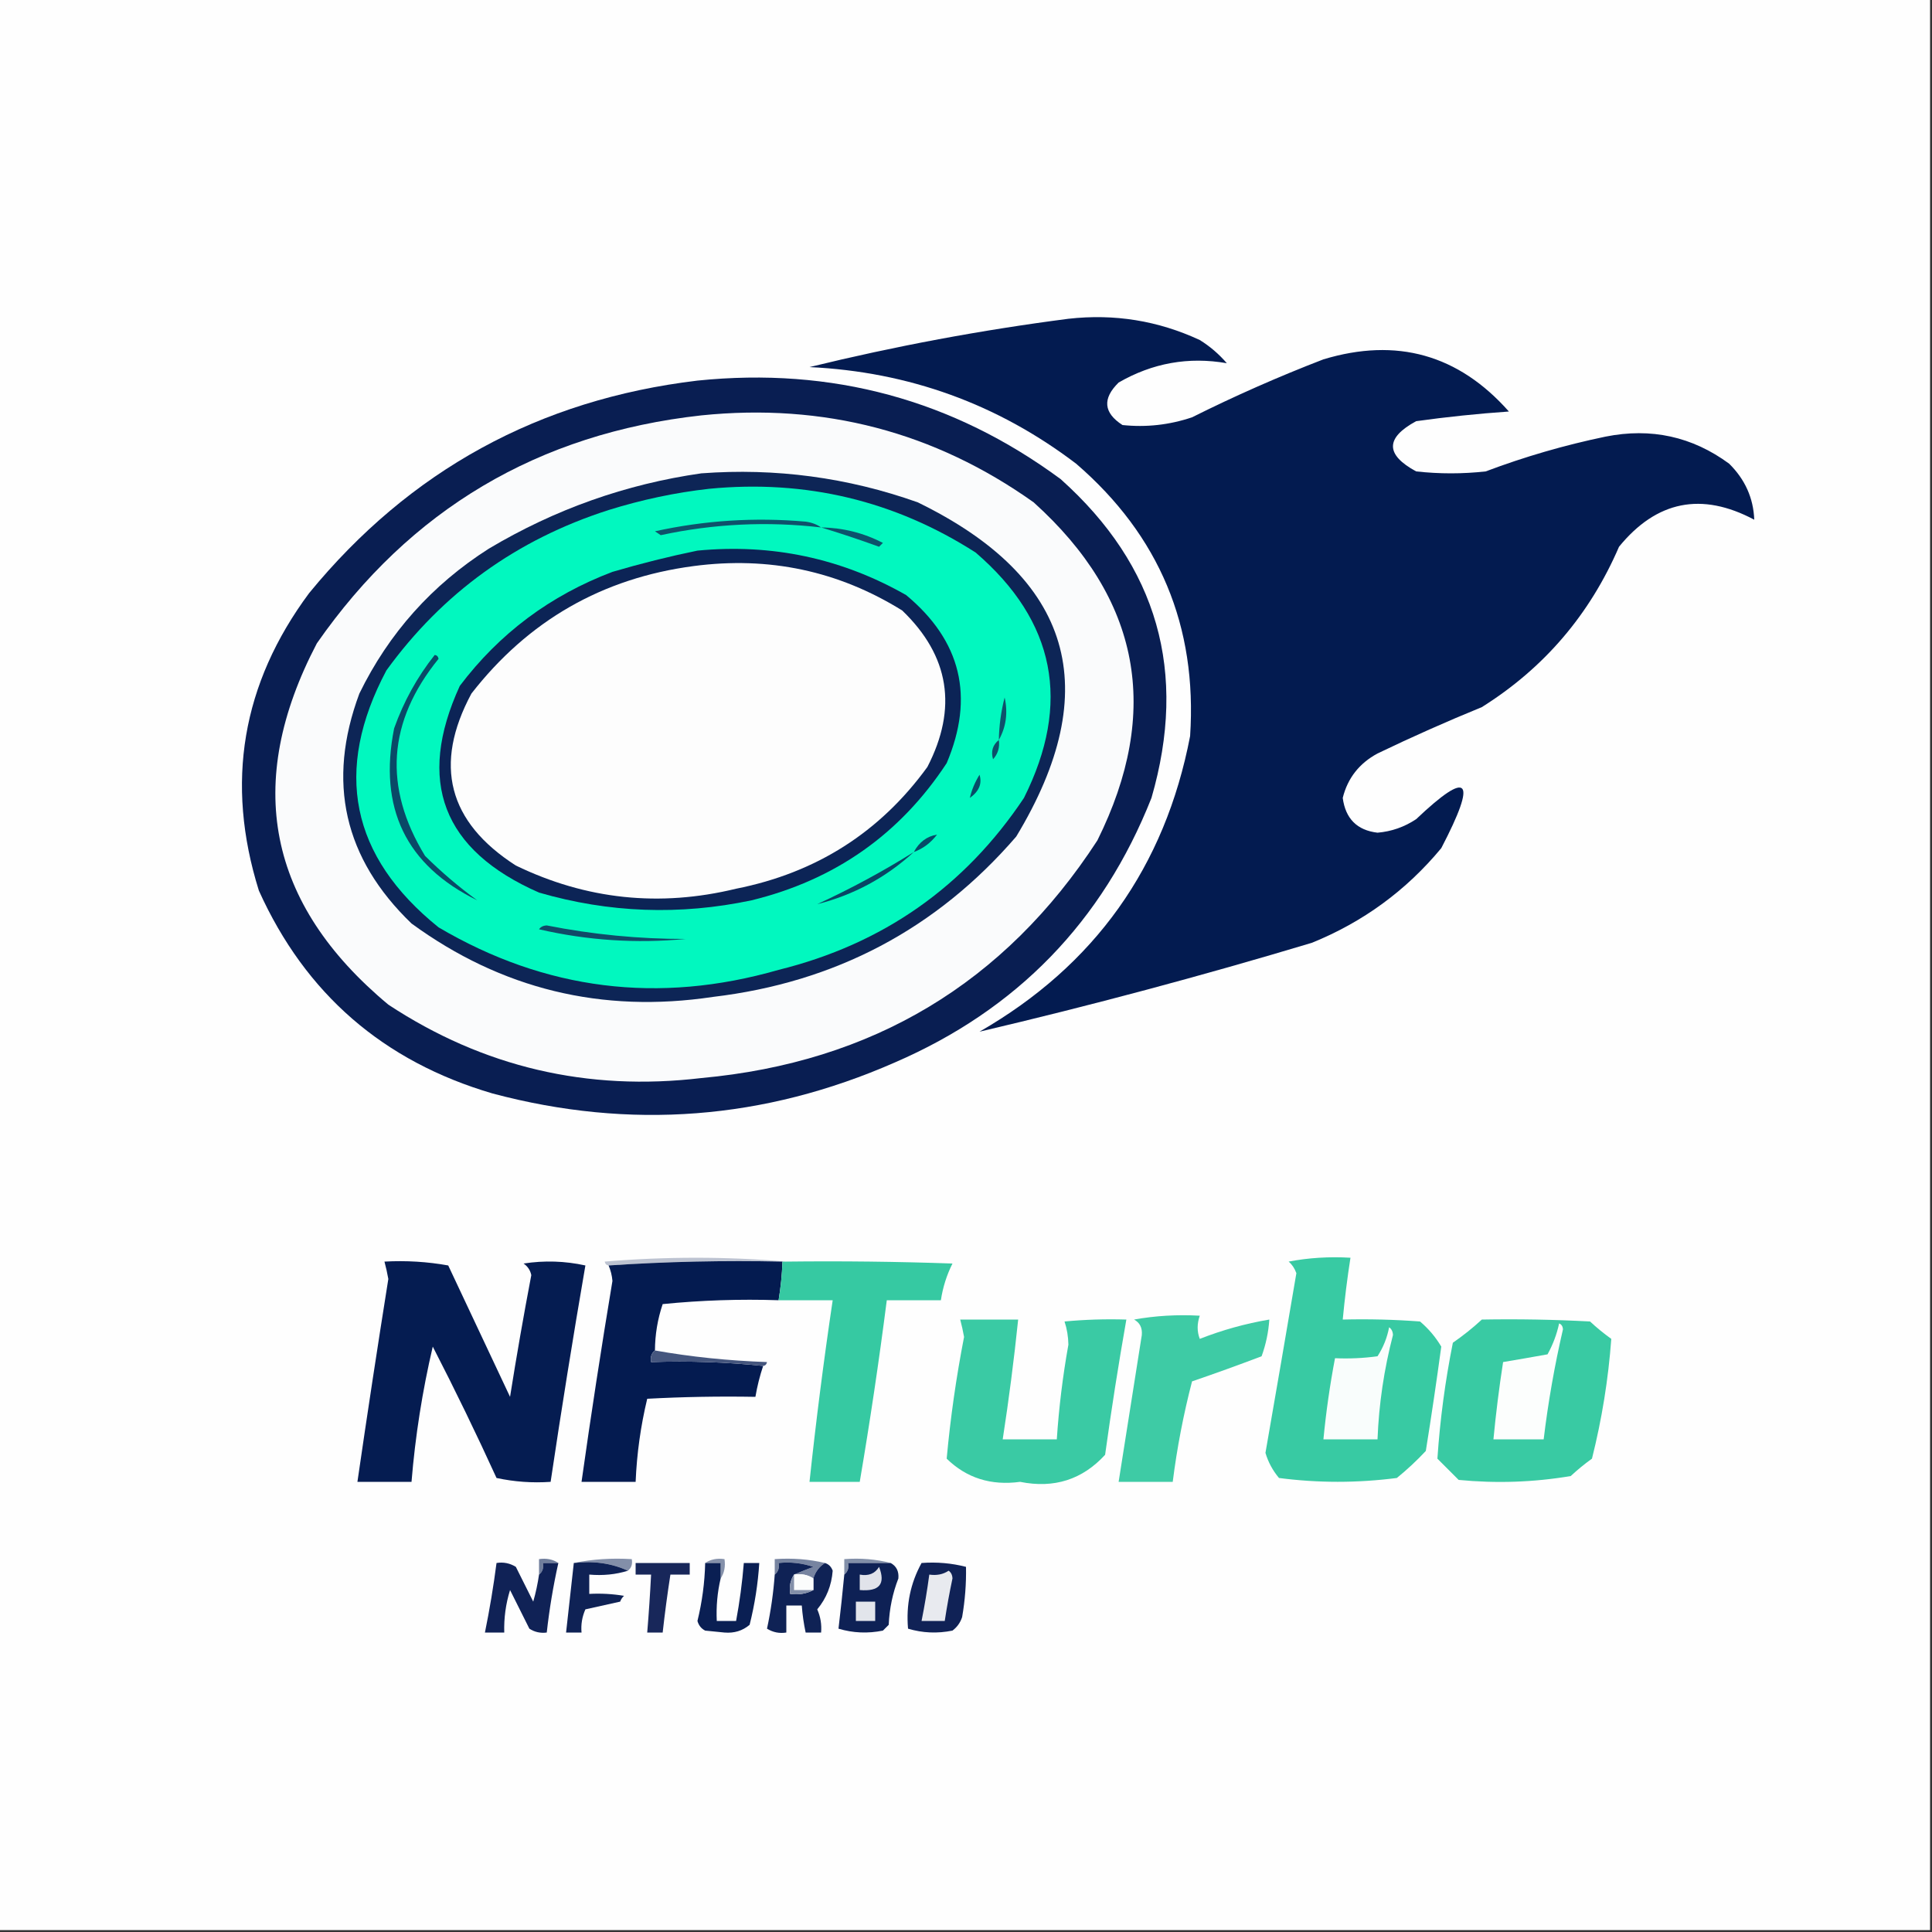
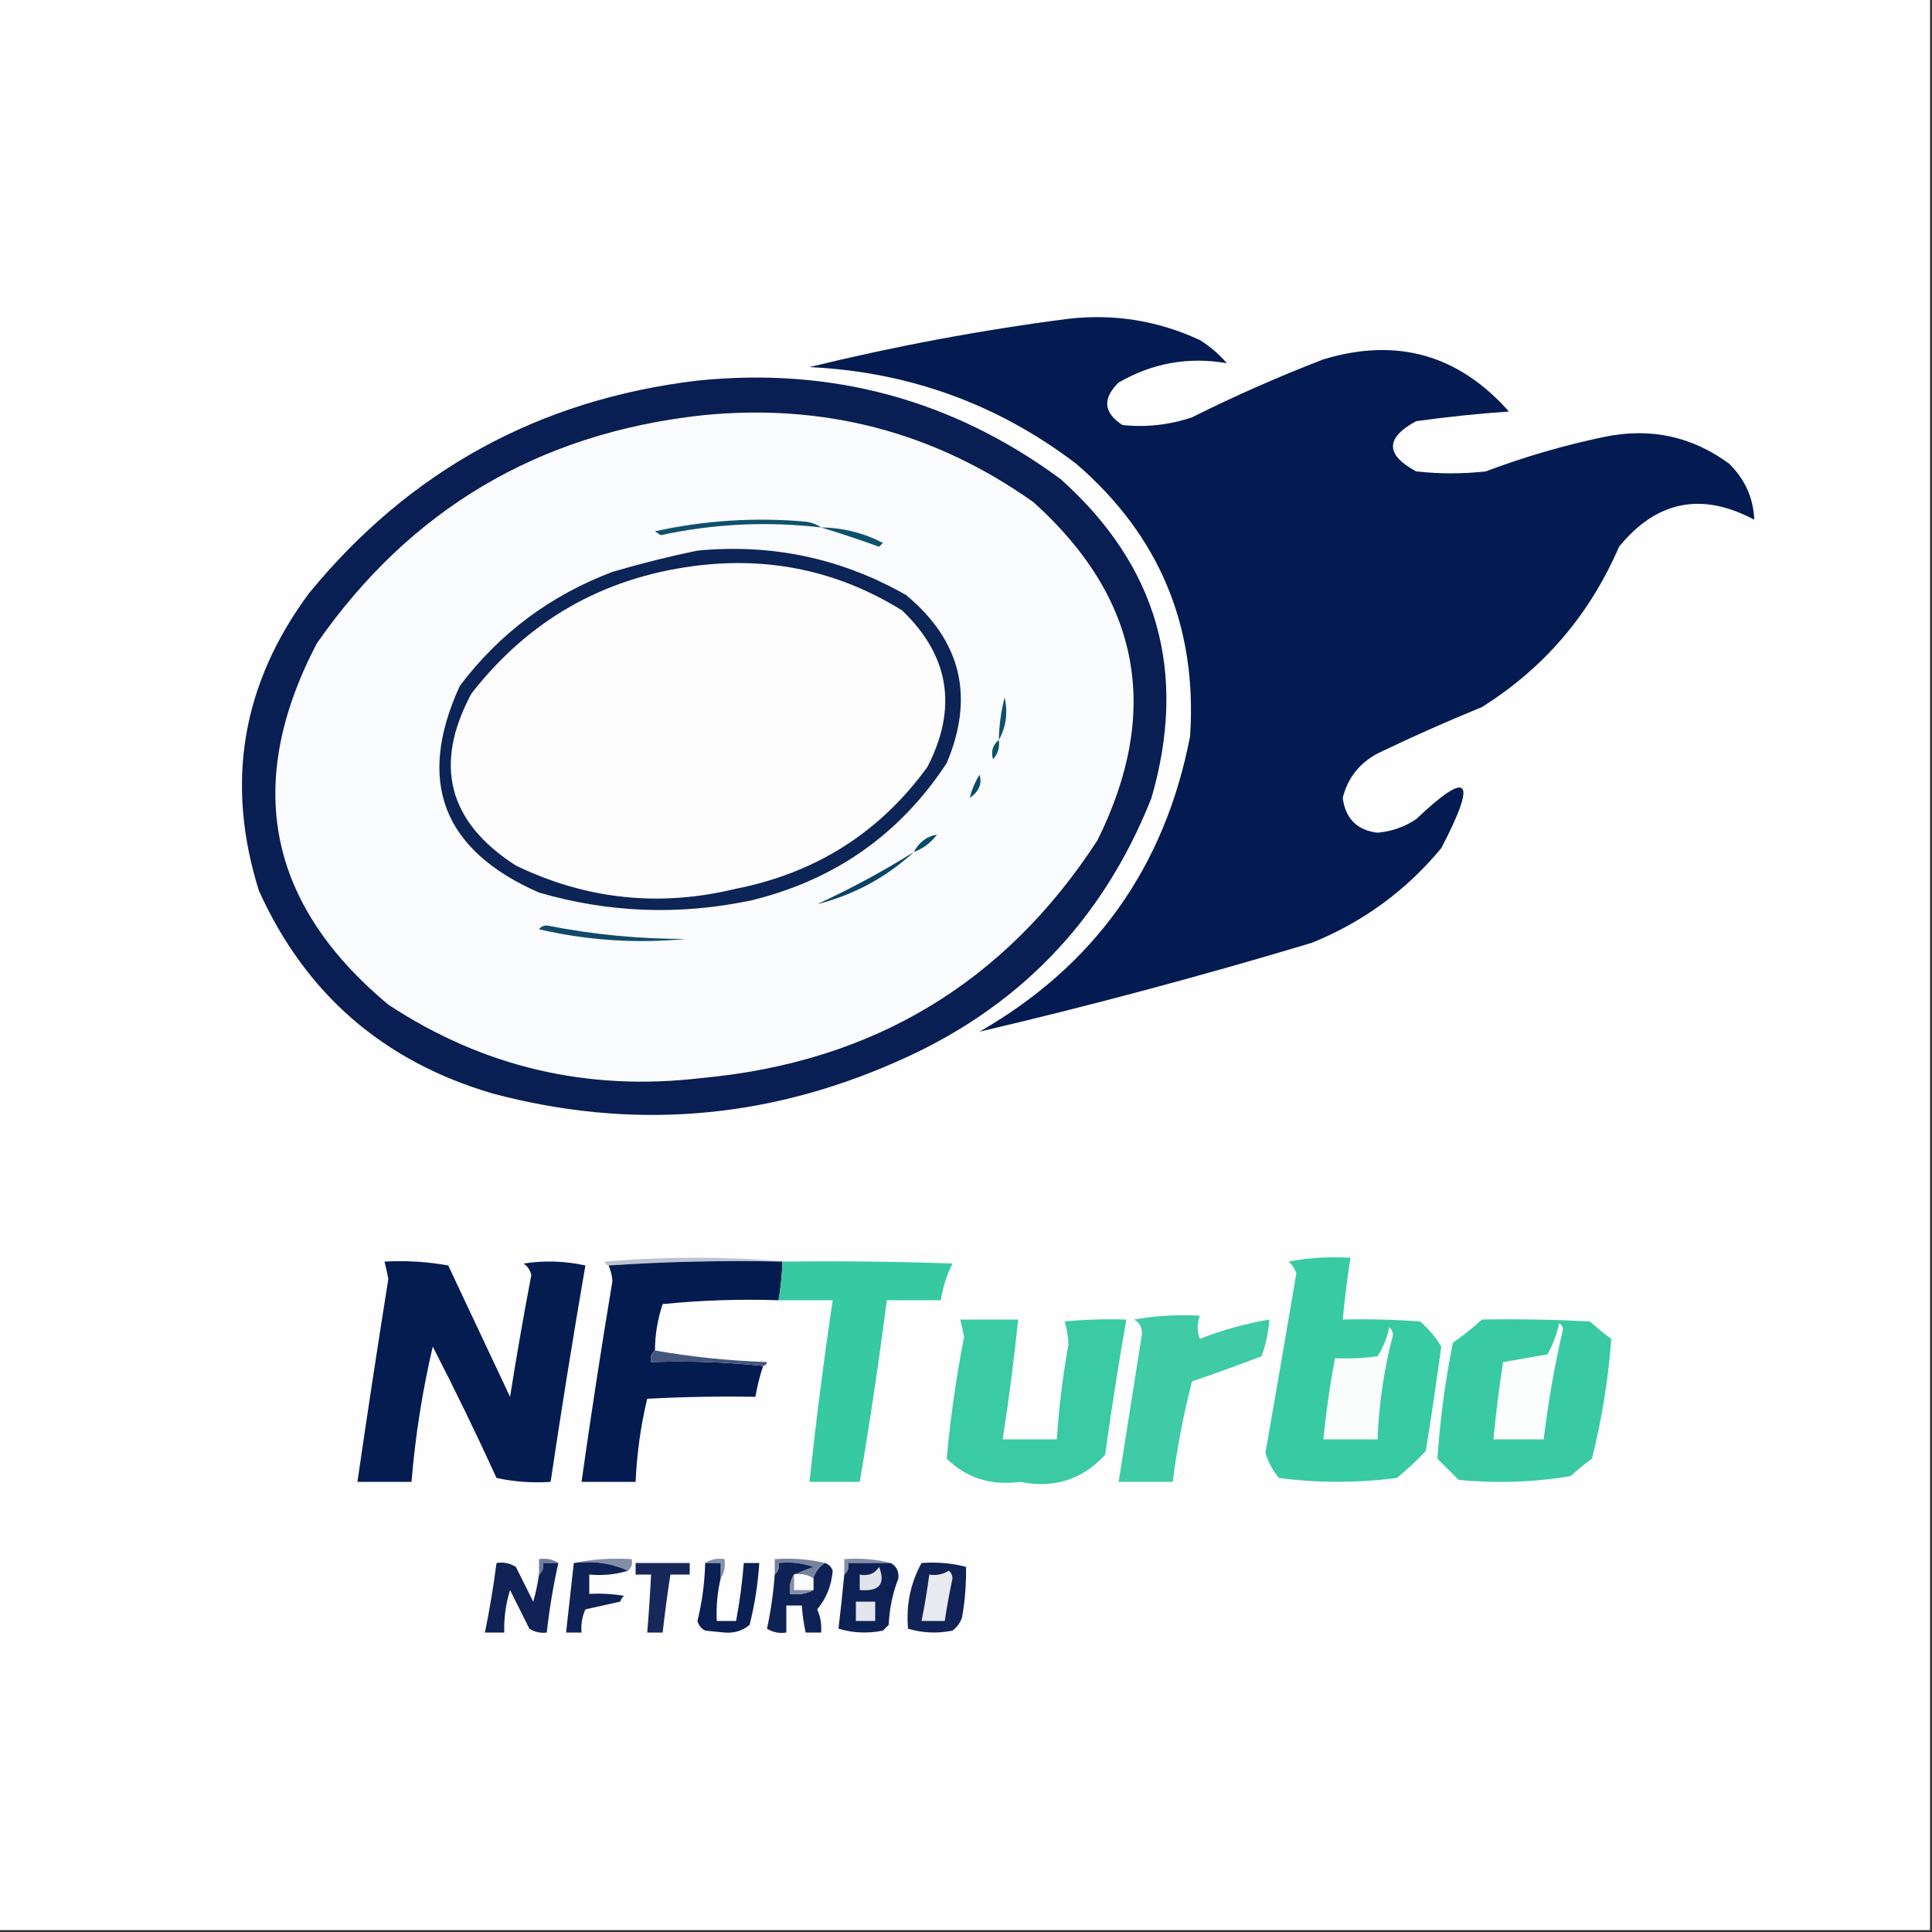
<svg xmlns="http://www.w3.org/2000/svg" version="1.1" width="500px" height="500px" style="shape-rendering:geometricPrecision; text-rendering:geometricPrecision; image-rendering:optimizeQuality; fill-rule:evenodd; clip-rule:evenodd">
  <rect width="100%" height="100%" fill="#333333" stroke="none" />
  <g>
    <path style="opacity:1" fill="#fefefe" d="M -0.5,-0.5 C 166.167,-0.5 332.833,-0.5 499.5,-0.5C 499.5,166.167 499.5,332.833 499.5,499.5C 332.833,499.5 166.167,499.5 -0.5,499.5C -0.5,332.833 -0.5,166.167 -0.5,-0.5 Z" />
  </g>
  <g>
    <path style="opacity:1" fill="#031b50" d="M 276.5,82.5 C 288.396,81.156 299.73,82.99 310.5,88C 313.128,89.626 315.461,91.626 317.5,94C 307.601,92.273 298.268,93.939 289.5,99C 285.253,103.163 285.586,106.829 290.5,110C 296.627,110.643 302.627,109.976 308.5,108C 319.568,102.468 330.901,97.468 342.5,93C 361.463,87.269 377.463,91.769 390.5,106.5C 382.419,107.061 374.419,107.895 366.5,109C 358.5,113.333 358.5,117.667 366.5,122C 372.5,122.667 378.5,122.667 384.5,122C 394.57,118.2 404.903,115.2 415.5,113C 427.283,110.641 437.95,112.975 447.5,120C 451.62,124.071 453.787,128.905 454,134.5C 440.388,127.255 428.721,129.589 419,141.5C 411.426,159.067 399.592,172.9 383.5,183C 374.382,186.725 365.382,190.725 356.5,195C 351.768,197.556 348.768,201.389 347.5,206.5C 348.211,211.878 351.211,214.878 356.5,215.5C 360.114,215.196 363.448,214.029 366.5,212C 380.23,198.984 382.397,201.484 373,219.5C 363.916,230.464 352.749,238.631 339.5,244C 310.984,252.564 282.317,260.231 253.5,267C 283.327,249.835 301.494,224.335 308,190.5C 309.872,162.08 300.039,138.58 278.5,120C 258.187,104.56 235.187,96.226 209.5,95C 231.724,89.569 254.057,85.402 276.5,82.5 Z" />
  </g>
  <g>
    <path style="opacity:1" fill="#091e52" d="M 180.5,98.5 C 215.281,94.936 246.614,103.436 274.5,124C 299.6,146.458 307.433,173.958 298,206.5C 285.341,238.493 263.174,261.327 231.5,275C 197.753,289.808 163.086,292.475 127.5,283C 99.213,274.704 79.046,257.204 67,230.5C 58.259,202.612 62.592,176.945 80,153.5C 106.036,121.728 139.536,103.395 180.5,98.5 Z" />
  </g>
  <g>
    <path style="opacity:1" fill="#fafbfc" d="M 181.5,107.5 C 213.163,104.262 241.83,111.762 267.5,130C 295.122,154.887 300.622,184.054 284,217.5C 259.981,254.445 225.815,274.945 181.5,279C 152.035,282.498 125.035,276.164 100.5,260C 69.195,233.927 63.028,202.76 82,166.5C 106.134,131.841 139.3,112.174 181.5,107.5 Z" />
  </g>
  <g>
-     <path style="opacity:1" fill="#0d2556" d="M 181.5,122.5 C 200.724,121.069 219.391,123.569 237.5,130C 277.562,149.519 286.062,178.353 263,216.5C 242.36,240.408 216.193,254.241 184.5,258C 155.762,262.315 129.762,255.981 106.5,239C 89,222.164 84.5,202.331 93,179.5C 100.63,163.868 111.797,151.368 126.5,142C 143.631,131.792 161.964,125.292 181.5,122.5 Z" />
-   </g>
+     </g>
  <g>
-     <path style="opacity:1" fill="#01f8bf" d="M 183.5,126.5 C 208.541,124.07 231.541,129.57 252.5,143C 273.137,160.756 277.304,181.922 265,206.5C 249.651,229.498 228.484,244.331 201.5,251C 170.459,259.933 141.126,256.266 113.5,240C 90.717,221.628 86.217,199.461 100,173.5C 114.535,153.461 133.702,139.628 157.5,132C 166.116,129.312 174.782,127.478 183.5,126.5 Z" />
-   </g>
+     </g>
  <g>
    <path style="opacity:1" fill="#0f516b" d="M 212.5,136.5 C 198.553,134.878 184.72,135.545 171,138.5C 170.5,138.167 170,137.833 169.5,137.5C 182.348,134.672 195.348,133.839 208.5,135C 210.058,135.21 211.391,135.71 212.5,136.5 Z" />
  </g>
  <g>
    <path style="opacity:1" fill="#0d526c" d="M 212.5,136.5 C 218.154,136.58 223.487,137.913 228.5,140.5C 228.167,140.833 227.833,141.167 227.5,141.5C 222.435,139.66 217.435,137.993 212.5,136.5 Z" />
  </g>
  <g>
    <path style="opacity:1" fill="#0c2456" d="M 180.5,142.5 C 199.785,140.656 217.785,144.489 234.5,154C 248.752,165.844 252.252,180.344 245,197.5C 232.912,215.898 216.078,227.731 194.5,233C 175.948,236.926 157.615,236.26 139.5,231C 114.515,220.038 107.682,202.204 119,177.5C 129.267,163.915 142.434,154.081 158.5,148C 165.885,145.829 173.218,143.996 180.5,142.5 Z" />
  </g>
  <g>
    <path style="opacity:1" fill="#fdfdfd" d="M 179.5,146.5 C 199.007,143.921 217.007,147.754 233.5,158C 245.714,169.747 247.88,183.247 240,198.5C 227.74,215.385 211.24,225.885 190.5,230C 170.723,234.811 151.723,232.811 133.5,224C 115.958,212.739 112.124,197.906 122,179.5C 136.696,160.622 155.863,149.622 179.5,146.5 Z" />
  </g>
  <g>
    <path style="opacity:1" fill="#0f516b" d="M 258.5,191.5 C 258.564,187.78 259.064,184.114 260,180.5C 260.879,184.477 260.379,188.144 258.5,191.5 Z" />
  </g>
  <g>
    <path style="opacity:1" fill="#0d4f6a" d="M 258.5,191.5 C 258.769,193.429 258.269,195.095 257,196.5C 256.401,194.465 256.901,192.799 258.5,191.5 Z" />
  </g>
  <g>
-     <path style="opacity:1" fill="#0a4967" d="M 112.5,169.5 C 113.043,169.56 113.376,169.893 113.5,170.5C 100.318,186.729 99.151,203.729 110,221.5C 114.221,225.689 118.721,229.522 123.5,233C 105.062,223.952 97.896,209.119 102,188.5C 104.483,181.528 107.983,175.194 112.5,169.5 Z" />
-   </g>
+     </g>
  <g>
    <path style="opacity:1" fill="#084b68" d="M 253.5,200.5 C 254.212,202.794 253.379,204.794 251,206.5C 251.451,204.48 252.284,202.48 253.5,200.5 Z" />
  </g>
  <g>
    <path style="opacity:1" fill="#074b68" d="M 236.5,220.5 C 237.879,217.927 239.879,216.427 242.5,216C 240.886,218.127 238.886,219.627 236.5,220.5 Z" />
  </g>
  <g>
    <path style="opacity:1" fill="#094565" d="M 236.5,220.5 C 229.293,227.103 220.96,231.603 211.5,234C 220.206,229.984 228.54,225.484 236.5,220.5 Z" />
  </g>
  <g>
    <path style="opacity:1" fill="#114a68" d="M 139.5,240.5 C 139.917,239.876 140.584,239.543 141.5,239.5C 153.374,241.852 165.374,243.018 177.5,243C 164.655,244.223 151.988,243.39 139.5,240.5 Z" />
  </g>
  <g>
    <path style="opacity:1" fill="#bdc3d1" d="M 203.5,326.5 C 203.167,326.5 202.833,326.5 202.5,326.5C 187.324,326.171 172.324,326.504 157.5,327.5C 156.957,327.44 156.624,327.107 156.5,326.5C 172.328,325.173 187.995,325.173 203.5,326.5 Z" />
  </g>
  <g>
    <path style="opacity:1" fill="#38caa3" d="M 333.5,326.5 C 338.64,325.512 343.974,325.179 349.5,325.5C 348.67,330.807 348.003,336.141 347.5,341.5C 354.175,341.334 360.842,341.5 367.5,342C 369.709,343.873 371.542,346.04 373,348.5C 371.787,357.453 370.454,366.453 369,375.5C 366.651,378.017 364.151,380.35 361.5,382.5C 351.272,383.818 341.106,383.818 331,382.5C 329.367,380.547 328.201,378.38 327.5,376C 330.204,360.488 332.871,344.988 335.5,329.5C 335.058,328.261 334.391,327.261 333.5,326.5 Z" />
  </g>
  <g>
    <path style="opacity:1" fill="#051c51" d="M 99.5,326.5 C 105.093,326.193 110.593,326.527 116,327.5C 121.333,338.833 126.667,350.167 132,361.5C 133.671,350.971 135.505,340.471 137.5,330C 137.241,328.739 136.574,327.739 135.5,327C 140.864,326.171 146.198,326.337 151.5,327.5C 148.285,346.125 145.285,364.792 142.5,383.5C 137.786,383.827 133.12,383.493 128.5,382.5C 123.272,371.044 117.772,359.711 112,348.5C 109.305,360.007 107.471,371.673 106.5,383.5C 101.833,383.5 97.167,383.5 92.5,383.5C 95.043,365.991 97.71,348.491 100.5,331C 100.227,329.467 99.894,327.967 99.5,326.5 Z" />
  </g>
  <g>
    <path style="opacity:1" fill="#041b50" d="M 202.5,326.5 C 202.384,329.86 202.051,333.193 201.5,336.5C 191.478,336.168 181.478,336.501 171.5,337.5C 170.189,341.389 169.522,345.389 169.5,349.5C 168.596,350.209 168.263,351.209 168.5,352.5C 178.348,352.173 188.014,352.506 197.5,353.5C 196.629,356.112 195.963,358.779 195.5,361.5C 186.161,361.334 176.827,361.5 167.5,362C 165.808,369.033 164.808,376.199 164.5,383.5C 159.833,383.5 155.167,383.5 150.5,383.5C 152.948,366.144 155.615,348.81 158.5,331.5C 158.377,330.075 158.043,328.742 157.5,327.5C 172.324,326.504 187.324,326.171 202.5,326.5 Z" />
  </g>
  <g>
    <path style="opacity:1" fill="#36c9a2" d="M 202.5,326.5 C 202.833,326.5 203.167,326.5 203.5,326.5C 217.837,326.333 232.171,326.5 246.5,327C 244.998,330.005 243.998,333.171 243.5,336.5C 238.833,336.5 234.167,336.5 229.5,336.5C 227.492,352.216 225.158,367.883 222.5,383.5C 218.167,383.5 213.833,383.5 209.5,383.5C 211.173,367.794 213.173,352.128 215.5,336.5C 210.833,336.5 206.167,336.5 201.5,336.5C 202.051,333.193 202.384,329.86 202.5,326.5 Z" />
  </g>
  <g>
    <path style="opacity:1" fill="#3acaa4" d="M 248.5,341.5 C 253.5,341.5 258.5,341.5 263.5,341.5C 262.426,351.87 261.093,362.203 259.5,372.5C 264.167,372.5 268.833,372.5 273.5,372.5C 274.043,364.284 275.043,356.118 276.5,348C 276.464,345.906 276.131,343.906 275.5,342C 280.823,341.501 286.156,341.334 291.5,341.5C 289.452,353.122 287.619,364.789 286,376.5C 280.11,382.934 272.777,385.267 264,383.5C 256.475,384.521 250.142,382.521 245,377.5C 245.962,366.979 247.462,356.479 249.5,346C 249.227,344.467 248.894,342.967 248.5,341.5 Z" />
  </g>
  <g>
    <path style="opacity:1" fill="#3ecba5" d="M 293.5,341.5 C 298.975,340.511 304.642,340.178 310.5,340.5C 309.769,342.599 309.769,344.599 310.5,346.5C 316.343,344.206 322.343,342.54 328.5,341.5C 328.277,344.784 327.61,347.951 326.5,351C 320.538,353.265 314.538,355.432 308.5,357.5C 306.279,366.045 304.612,374.712 303.5,383.5C 298.833,383.5 294.167,383.5 289.5,383.5C 291.497,370.849 293.497,358.182 295.5,345.5C 295.66,343.645 294.993,342.312 293.5,341.5 Z" />
  </g>
  <g>
    <path style="opacity:1" fill="#39caa3" d="M 383.5,341.5 C 392.839,341.334 402.173,341.5 411.5,342C 413.241,343.62 415.075,345.12 417,346.5C 416.237,356.925 414.57,367.259 412,377.5C 410.075,378.88 408.241,380.38 406.5,382C 396.934,383.613 387.267,383.947 377.5,383C 375.667,381.167 373.833,379.333 372,377.5C 372.673,367.455 374.006,357.455 376,347.5C 378.688,345.636 381.188,343.636 383.5,341.5 Z" />
  </g>
  <g>
    <path style="opacity:1" fill="#f9fdfc" d="M 359.5,343.5 C 360.124,343.917 360.457,344.584 360.5,345.5C 358.189,354.365 356.856,363.365 356.5,372.5C 351.833,372.5 347.167,372.5 342.5,372.5C 343.175,365.451 344.175,358.451 345.5,351.5C 349.182,351.665 352.848,351.499 356.5,351C 357.991,348.692 358.991,346.192 359.5,343.5 Z" />
  </g>
  <g>
    <path style="opacity:1" fill="#fcfefd" d="M 403.5,342.5 C 404.097,342.735 404.43,343.235 404.5,344C 402.322,353.413 400.655,362.913 399.5,372.5C 395.167,372.5 390.833,372.5 386.5,372.5C 387.135,365.819 387.969,359.152 389,352.5C 392.79,351.864 396.623,351.197 400.5,350.5C 401.9,347.965 402.9,345.298 403.5,342.5 Z" />
  </g>
  <g>
    <path style="opacity:1" fill="#45567e" d="M 169.5,349.5 C 178.798,351.152 188.465,352.152 198.5,352.5C 198.376,353.107 198.043,353.44 197.5,353.5C 188.014,352.506 178.348,352.173 168.5,352.5C 168.263,351.209 168.596,350.209 169.5,349.5 Z" />
  </g>
  <g>
    <path style="opacity:1" fill="#707e9c" d="M 144.5,404.5 C 143.167,404.5 141.833,404.5 140.5,404.5C 140.737,405.791 140.404,406.791 139.5,407.5C 139.5,406.167 139.5,404.833 139.5,403.5C 141.415,403.216 143.081,403.549 144.5,404.5 Z" />
  </g>
  <g>
    <path style="opacity:1" fill="#838fa9" d="M 148.5,404.5 C 153.305,403.513 158.305,403.179 163.5,403.5C 163.737,404.791 163.404,405.791 162.5,406.5C 158.285,404.564 153.619,403.897 148.5,404.5 Z" />
  </g>
  <g>
    <path style="opacity:1" fill="#8591aa" d="M 182.5,404.5 C 183.919,403.549 185.585,403.216 187.5,403.5C 187.784,405.415 187.451,407.081 186.5,408.5C 186.5,407.167 186.5,405.833 186.5,404.5C 185.167,404.5 183.833,404.5 182.5,404.5 Z" />
  </g>
  <g>
    <path style="opacity:1" fill="#7784a0" d="M 213.5,404.5 C 212.022,405.448 211.022,406.781 210.5,408.5C 209.081,407.549 207.415,407.216 205.5,407.5C 207.042,406.837 208.709,406.17 210.5,405.5C 207.572,404.516 204.572,404.183 201.5,404.5C 201.737,405.791 201.404,406.791 200.5,407.5C 200.5,406.167 200.5,404.833 200.5,403.5C 205.032,403.182 209.366,403.515 213.5,404.5 Z" />
  </g>
  <g>
    <path style="opacity:1" fill="#828fa8" d="M 230.5,404.5 C 226.833,404.5 223.167,404.5 219.5,404.5C 219.737,405.791 219.404,406.791 218.5,407.5C 218.5,406.167 218.5,404.833 218.5,403.5C 222.702,403.183 226.702,403.517 230.5,404.5 Z" />
  </g>
  <g>
    <path style="opacity:1" fill="#102256" d="M 139.5,407.5 C 140.404,406.791 140.737,405.791 140.5,404.5C 141.833,404.5 143.167,404.5 144.5,404.5C 143.174,410.438 142.174,416.438 141.5,422.5C 139.856,422.714 138.356,422.38 137,421.5C 135.333,418.167 133.667,414.833 132,411.5C 130.892,415.086 130.392,418.753 130.5,422.5C 128.833,422.5 127.167,422.5 125.5,422.5C 126.716,416.539 127.716,410.539 128.5,404.5C 130.288,404.215 131.955,404.548 133.5,405.5C 135,408.5 136.5,411.5 138,414.5C 138.662,412.187 139.162,409.854 139.5,407.5 Z" />
  </g>
  <g>
    <path style="opacity:1" fill="#0f2255" d="M 148.5,404.5 C 153.619,403.897 158.285,404.564 162.5,406.5C 159.375,407.479 156.042,407.813 152.5,407.5C 152.5,409.167 152.5,410.833 152.5,412.5C 155.518,412.335 158.518,412.502 161.5,413C 161.043,413.414 160.709,413.914 160.5,414.5C 157.5,415.167 154.5,415.833 151.5,416.5C 150.652,418.409 150.318,420.409 150.5,422.5C 149.167,422.5 147.833,422.5 146.5,422.5C 147.167,416.5 147.833,410.5 148.5,404.5 Z" />
  </g>
  <g>
    <path style="opacity:1" fill="#18275a" d="M 164.5,404.5 C 169.167,404.5 173.833,404.5 178.5,404.5C 178.5,405.5 178.5,406.5 178.5,407.5C 176.833,407.5 175.167,407.5 173.5,407.5C 172.725,412.484 172.058,417.484 171.5,422.5C 170.167,422.5 168.833,422.5 167.5,422.5C 167.916,417.507 168.249,412.507 168.5,407.5C 167.167,407.5 165.833,407.5 164.5,407.5C 164.5,406.5 164.5,405.5 164.5,404.5 Z" />
  </g>
  <g>
    <path style="opacity:1" fill="#0a1f53" d="M 182.5,404.5 C 183.833,404.5 185.167,404.5 186.5,404.5C 186.5,405.833 186.5,407.167 186.5,408.5C 185.656,412.099 185.323,415.766 185.5,419.5C 187.167,419.5 188.833,419.5 190.5,419.5C 191.426,414.537 192.092,409.537 192.5,404.5C 193.833,404.5 195.167,404.5 196.5,404.5C 196.157,409.914 195.323,415.247 194,420.5C 192.178,422.045 190.011,422.712 187.5,422.5C 185.833,422.333 184.167,422.167 182.5,422C 181.484,421.481 180.818,420.647 180.5,419.5C 181.711,414.567 182.378,409.567 182.5,404.5 Z" />
  </g>
  <g>
    <path style="opacity:1" fill="#0f2255" d="M 205.5,407.5 C 204.549,408.919 204.216,410.585 204.5,412.5C 206.735,412.795 208.735,412.461 210.5,411.5C 210.5,410.5 210.5,409.5 210.5,408.5C 211.022,406.781 212.022,405.448 213.5,404.5C 214.478,404.811 215.145,405.478 215.5,406.5C 215.21,410.311 213.876,413.644 211.5,416.5C 212.348,418.409 212.682,420.409 212.5,422.5C 211.167,422.5 209.833,422.5 208.5,422.5C 208.007,420.194 207.674,417.861 207.5,415.5C 206.167,415.5 204.833,415.5 203.5,415.5C 203.5,417.833 203.5,420.167 203.5,422.5C 201.712,422.785 200.045,422.452 198.5,421.5C 199.493,416.89 200.16,412.223 200.5,407.5C 201.404,406.791 201.737,405.791 201.5,404.5C 204.572,404.183 207.572,404.516 210.5,405.5C 208.709,406.17 207.042,406.837 205.5,407.5 Z" />
  </g>
  <g>
    <path style="opacity:1" fill="#0e2155" d="M 230.5,404.5 C 231.993,405.312 232.66,406.645 232.5,408.5C 231.02,412.29 230.187,416.29 230,420.5C 229.5,421 229,421.5 228.5,422C 224.577,422.793 220.744,422.626 217,421.5C 217.549,416.895 218.049,412.229 218.5,407.5C 219.404,406.791 219.737,405.791 219.5,404.5C 223.167,404.5 226.833,404.5 230.5,404.5 Z" />
  </g>
  <g>
    <path style="opacity:1" fill="#102256" d="M 238.5,404.5 C 242.437,404.207 246.27,404.54 250,405.5C 250.086,409.829 249.752,414.163 249,418.5C 248.535,419.931 247.701,421.097 246.5,422C 242.577,422.793 238.744,422.626 235,421.5C 234.461,415.375 235.628,409.708 238.5,404.5 Z" />
  </g>
  <g>
    <path style="opacity:1" fill="#fbfcfc" d="M 205.5,407.5 C 207.415,407.216 209.081,407.549 210.5,408.5C 210.5,409.5 210.5,410.5 210.5,411.5C 208.833,411.5 207.167,411.5 205.5,411.5C 205.5,410.167 205.5,408.833 205.5,407.5 Z" />
  </g>
  <g>
    <path style="opacity:1" fill="#e1e3ea" d="M 227.5,405.5 C 229.247,409.944 227.58,411.944 222.5,411.5C 222.5,410.167 222.5,408.833 222.5,407.5C 224.781,407.923 226.448,407.256 227.5,405.5 Z" />
  </g>
  <g>
    <path style="opacity:1" fill="#e8eaef" d="M 245.5,406.5 C 246.124,406.917 246.457,407.584 246.5,408.5C 245.724,412.159 245.057,415.825 244.5,419.5C 242.5,419.5 240.5,419.5 238.5,419.5C 239.295,415.524 239.962,411.524 240.5,407.5C 242.415,407.784 244.081,407.451 245.5,406.5 Z" />
  </g>
  <g>
    <path style="opacity:1" fill="#838fa9" d="M 205.5,407.5 C 205.5,408.833 205.5,410.167 205.5,411.5C 207.167,411.5 208.833,411.5 210.5,411.5C 208.735,412.461 206.735,412.795 204.5,412.5C 204.216,410.585 204.549,408.919 205.5,407.5 Z" />
  </g>
  <g>
    <path style="opacity:1" fill="#e2e5eb" d="M 221.5,414.5 C 223.167,414.5 224.833,414.5 226.5,414.5C 226.5,416.167 226.5,417.833 226.5,419.5C 224.833,419.5 223.167,419.5 221.5,419.5C 221.5,417.833 221.5,416.167 221.5,414.5 Z" />
  </g>
</svg>